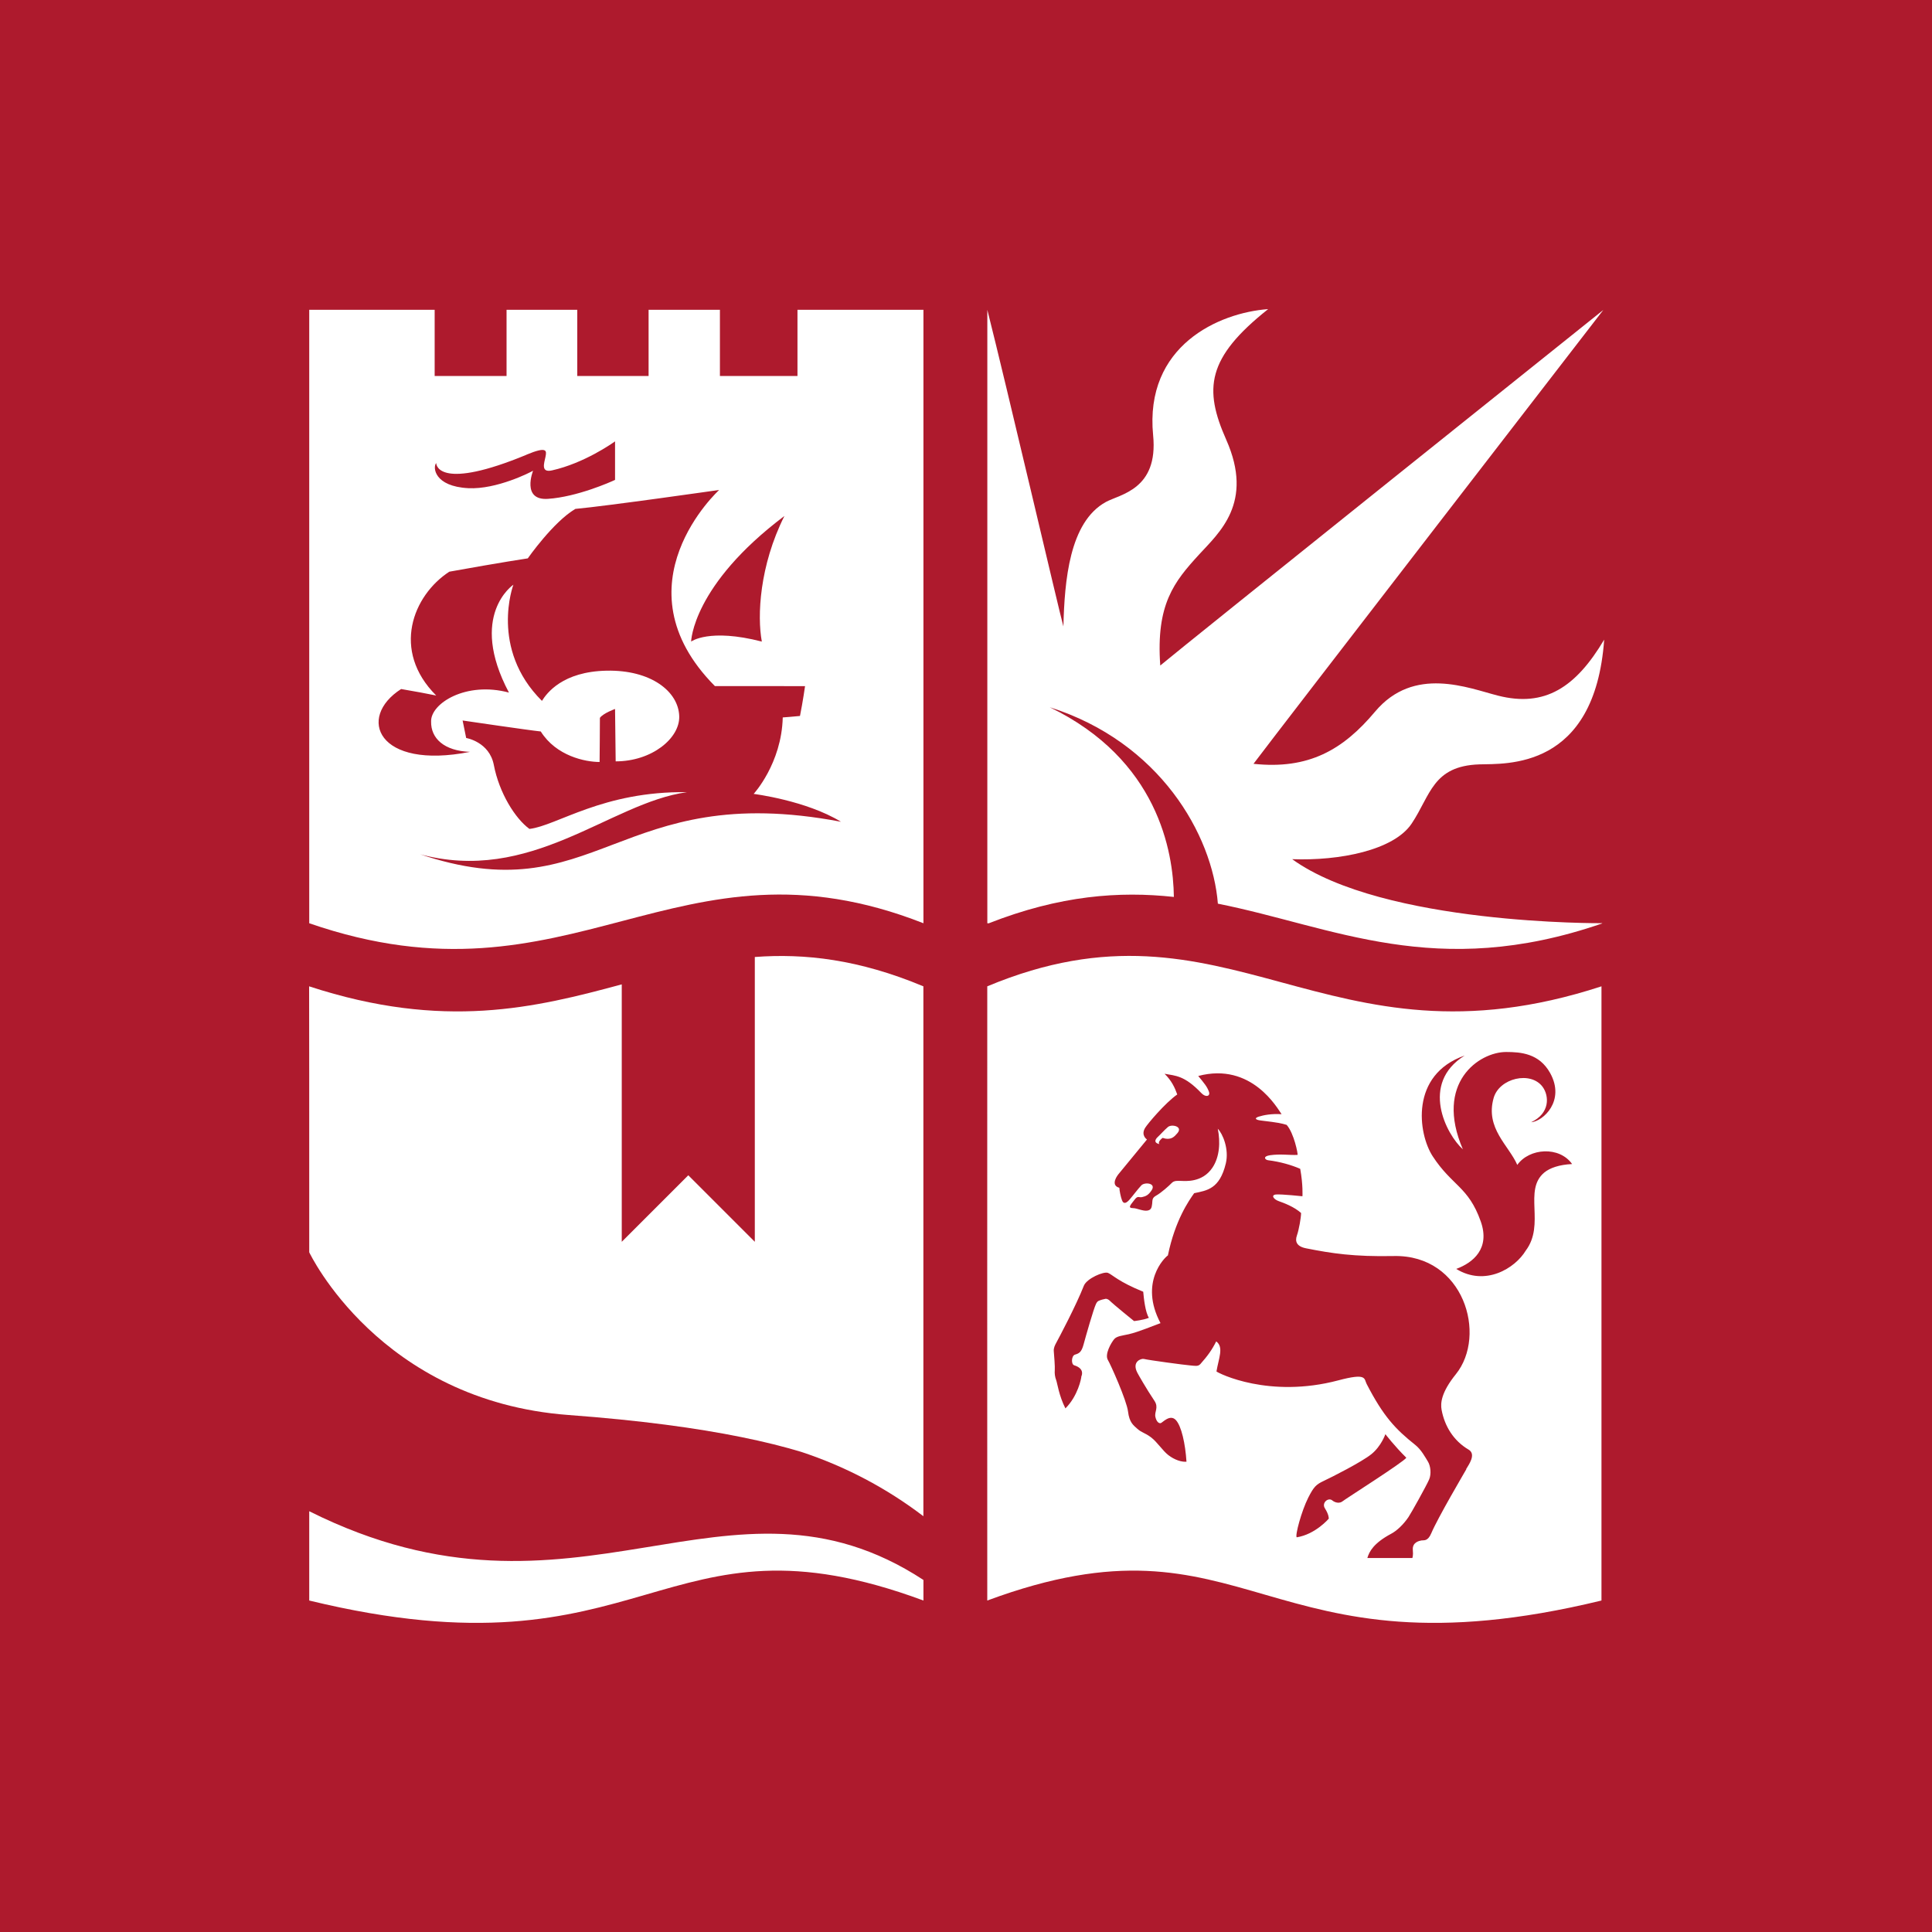
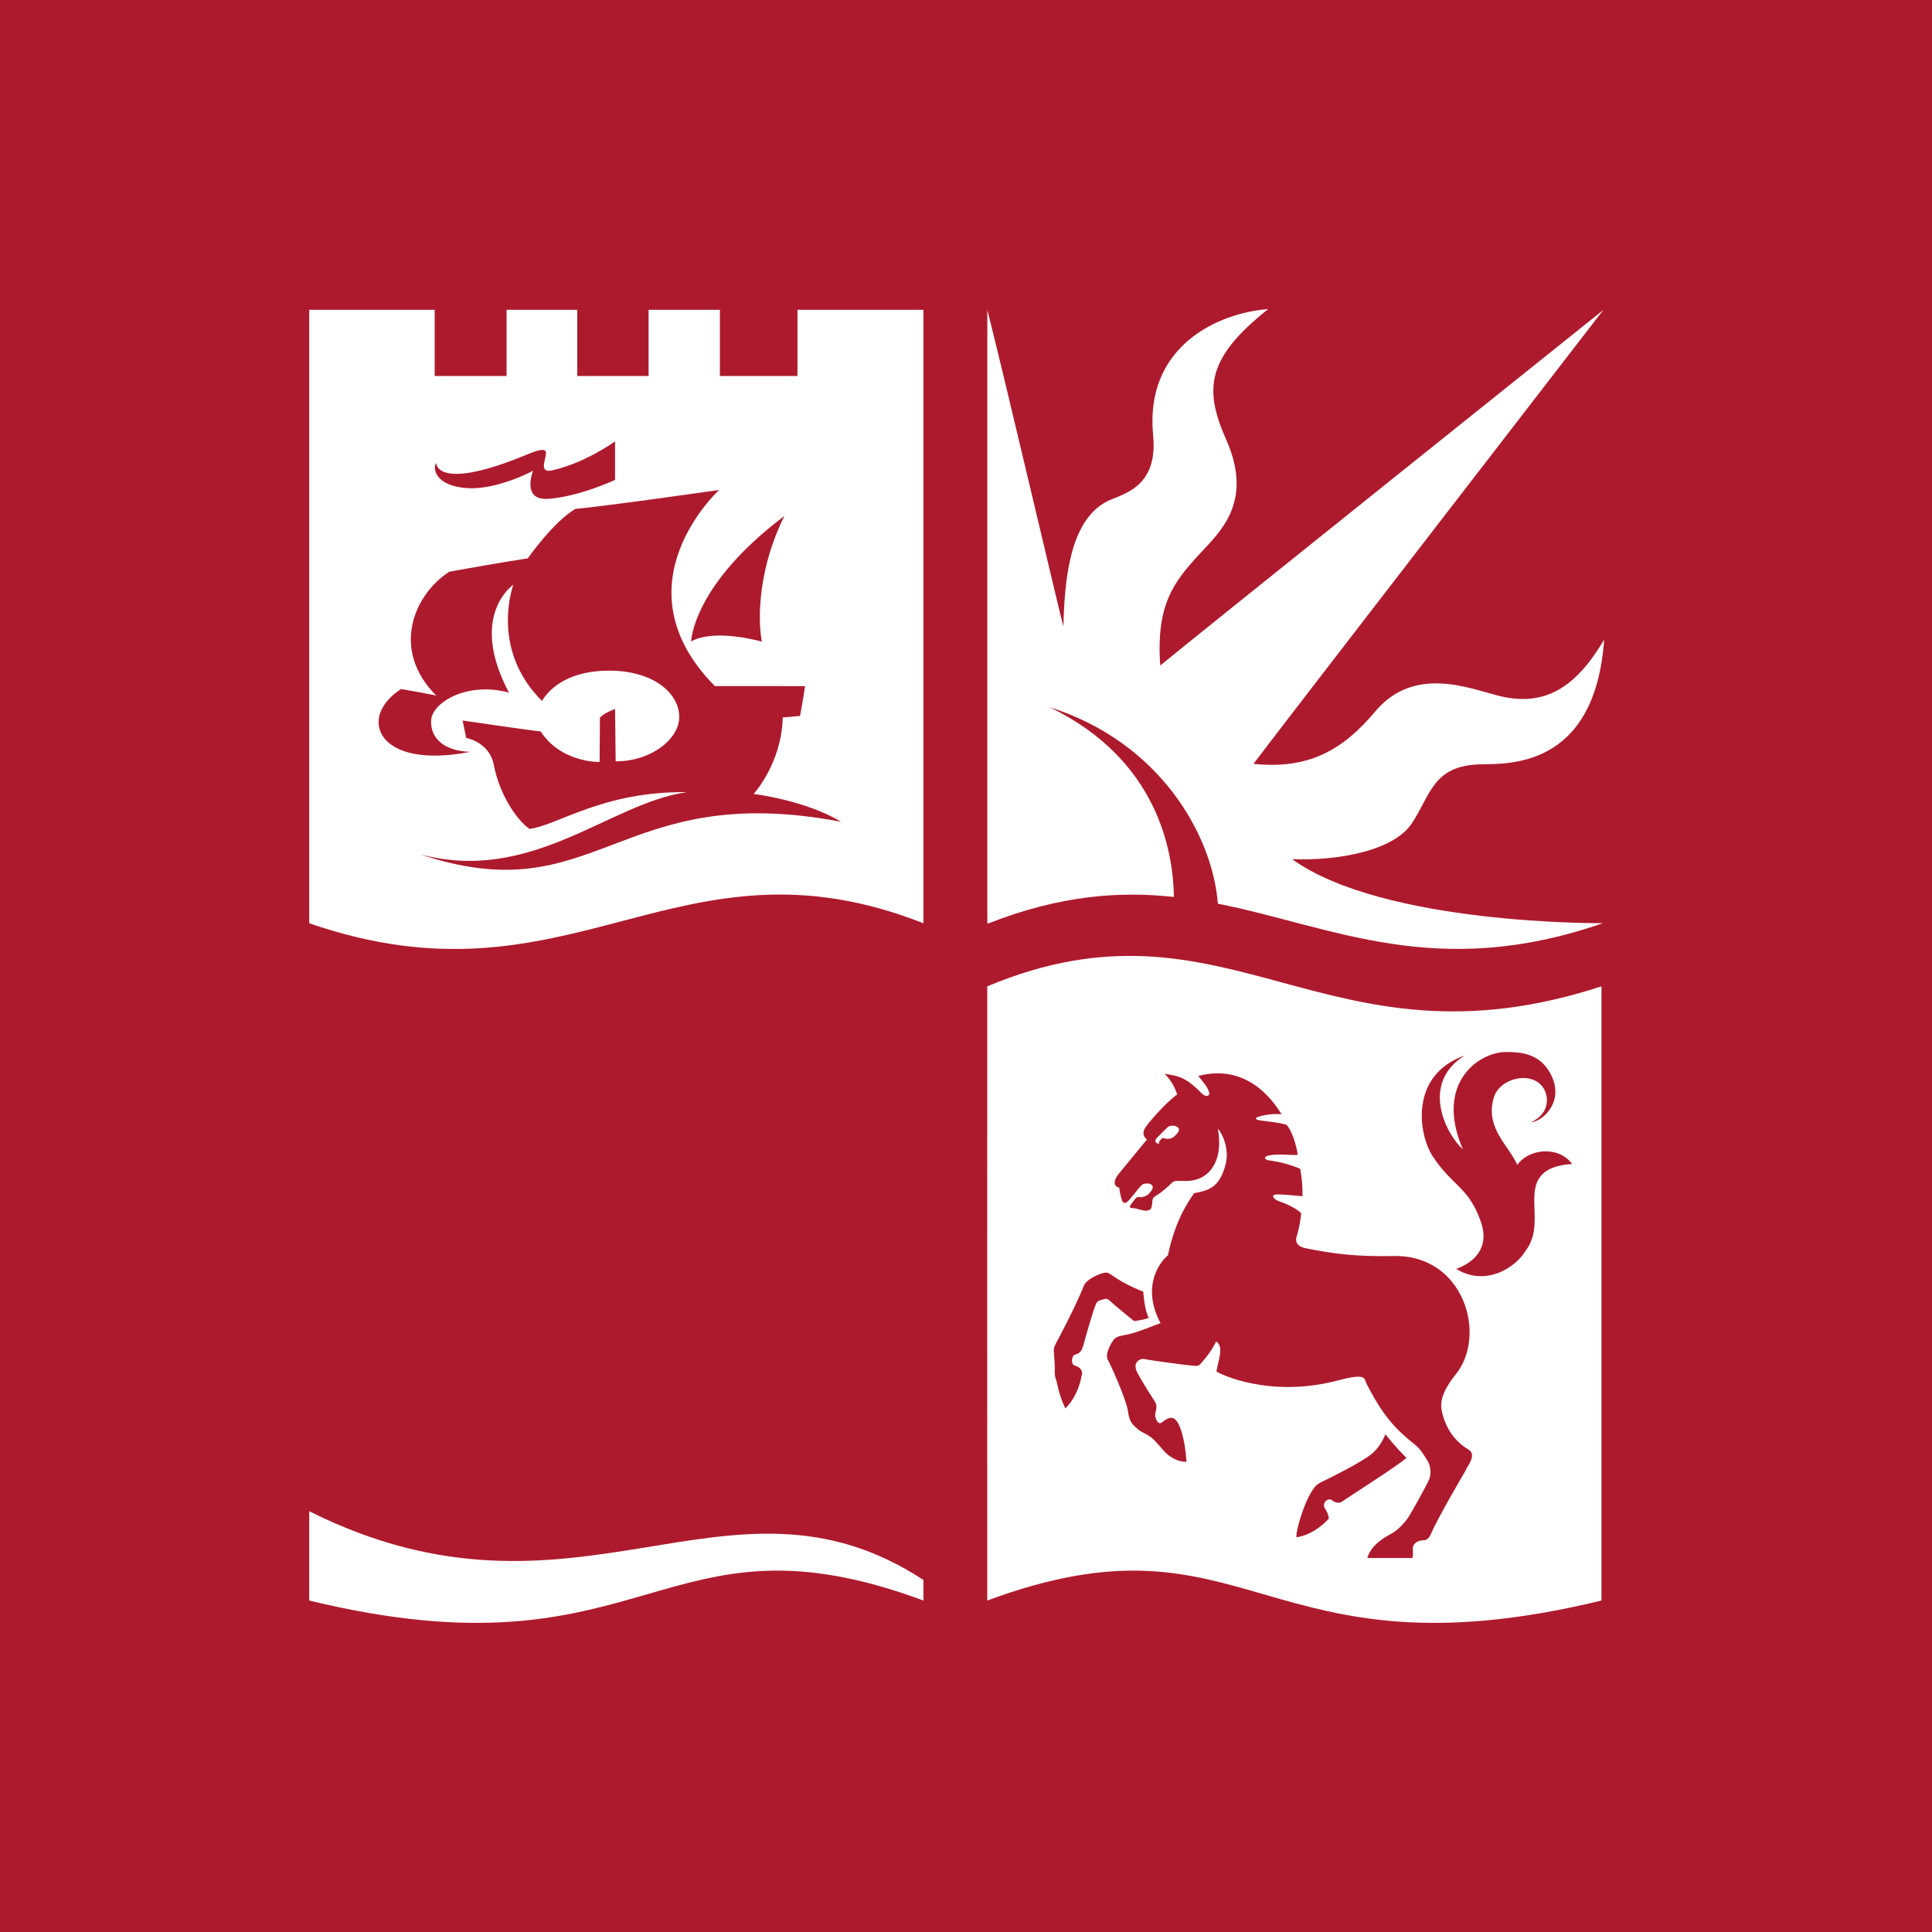
<svg xmlns="http://www.w3.org/2000/svg" width="100" height="100" viewBox="0 0 100 100" fill="none">
  <rect width="100" height="100" fill="#AE1A2D" />
  <path d="M60.759 46.421C60.73 44.087 59.934 39.316 54.334 36.607C60.023 38.408 62.756 43.201 63.037 46.774C69.01 47.962 74.307 50.763 82.911 47.803L82.94 47.784C82.94 47.784 71.618 47.886 66.882 44.471C69.328 44.563 72.141 44.011 73.065 42.632C74.049 41.162 74.151 39.644 76.572 39.564C77.932 39.52 82.548 39.863 83.032 33.107C81.557 35.591 79.955 36.62 77.54 36.007C75.999 35.616 73.186 34.438 71.172 36.836C69.513 38.815 67.729 39.84 64.881 39.535C66.025 38.005 82.987 16.044 82.987 16.044C82.987 16.044 61.256 33.434 60.055 34.447C59.826 31.274 60.778 30.109 62.056 28.711C63.1 27.571 64.916 26.024 63.47 22.762C62.301 20.126 62.454 18.528 65.639 16C63.1 16.184 59.23 17.887 59.686 22.533C59.963 25.341 57.969 25.582 57.239 25.983C55.347 27.024 55.102 30.061 55.041 32.424C54.825 31.659 52.072 19.856 51.104 16.038V47.79H51.177C54.866 46.342 57.934 46.12 60.759 46.425V46.421ZM82.892 51.052C68.541 55.743 63.651 45.808 51.101 51.052C51.094 51.052 51.101 82.843 51.101 82.843C64.757 77.783 65.267 87.121 82.892 82.843V51.052ZM56.867 67.33C56.793 67.365 56.755 67.438 56.733 67.48C56.599 67.756 56.194 69.188 56.086 69.588C55.978 69.986 55.863 70.049 55.64 70.116C55.455 70.173 55.43 70.614 55.602 70.668C56.124 70.83 56.01 71.161 55.971 71.24C55.971 71.335 55.796 72.25 55.146 72.898C54.809 72.241 54.726 71.58 54.665 71.427C54.605 71.275 54.579 71.075 54.595 70.922C54.611 70.77 54.56 70.109 54.544 69.941C54.528 69.773 54.605 69.623 54.675 69.496C54.805 69.258 55.697 67.578 56.099 66.552C56.248 66.171 57.137 65.793 57.351 65.885C57.593 65.987 57.883 66.336 59.173 66.86C59.205 67.213 59.281 67.918 59.466 68.21C59.173 68.331 58.698 68.378 58.698 68.378C58.698 68.378 57.631 67.518 57.427 67.311C57.395 67.276 57.287 67.216 57.23 67.225C57.115 67.244 56.978 67.283 56.863 67.333L56.867 67.33ZM68.962 77.662C68.745 77.488 68.398 77.789 68.576 78.069C68.793 78.409 68.777 78.606 68.777 78.606C68.777 78.606 68.086 79.419 67.117 79.571C67.025 79.479 67.363 78.215 67.716 77.516C68.006 76.945 68.13 76.833 68.522 76.649C68.914 76.465 70.484 75.674 70.991 75.261C71.497 74.848 71.708 74.232 71.708 74.232C71.708 74.232 72.176 74.845 72.791 75.452C72.654 75.674 69.631 77.589 69.49 77.707C69.353 77.821 69.124 77.796 68.959 77.662H68.962ZM75.897 76.046C75.782 76.252 74.428 78.545 74.081 79.365C73.896 79.8 73.689 79.711 73.574 79.733C73.46 79.755 73.09 79.825 73.128 80.232C73.157 80.521 73.103 80.642 73.103 80.642H70.774C70.873 80.305 71.102 79.87 72.007 79.387C72.297 79.234 72.638 78.914 72.899 78.529C73.036 78.329 73.835 76.897 73.976 76.567C74.087 76.3 74.052 75.893 73.915 75.661C73.775 75.433 73.562 75.032 73.253 74.788C72.221 73.965 71.606 73.314 70.739 71.637C70.596 71.361 70.768 71.049 69.271 71.447C65.687 72.396 63.081 71.088 62.964 70.986C63.078 70.303 63.355 69.728 62.951 69.43C62.731 69.868 62.511 70.176 62.132 70.602C62.008 70.741 61.855 70.694 61.578 70.671C61.301 70.649 59.501 70.408 59.201 70.338C59.077 70.309 58.568 70.465 58.867 71.049C58.918 71.148 59.326 71.869 59.756 72.51C59.985 72.857 59.743 73.073 59.803 73.34C59.861 73.597 59.988 73.686 60.081 73.66C60.173 73.638 60.555 73.181 60.858 73.498C61.151 73.806 61.352 74.724 61.412 75.658C61.157 75.68 60.797 75.566 60.472 75.315C60.17 75.08 59.899 74.639 59.574 74.394C59.252 74.153 59.103 74.162 58.87 73.956C58.663 73.768 58.456 73.632 58.386 73.057C58.316 72.482 57.478 70.611 57.347 70.398C57.163 70.1 57.516 69.499 57.669 69.315C57.806 69.153 58.09 69.134 58.427 69.058C58.931 68.944 59.781 68.585 60.068 68.486C58.95 66.374 60.288 65.085 60.45 64.98C60.826 63.154 61.533 62.15 61.81 61.759C62.473 61.619 63.129 61.546 63.448 60.219C63.626 59.472 63.285 58.678 63.033 58.424C63.17 59.113 63.132 59.876 62.756 60.438C62.224 61.232 61.333 61.124 61.148 61.124C60.963 61.124 60.781 61.089 60.641 61.238C60.517 61.368 60.109 61.737 59.835 61.889C59.622 62.01 59.657 62.118 59.635 62.312C59.612 62.496 59.59 62.63 59.383 62.661C59.163 62.696 58.835 62.534 58.663 62.534C58.332 62.534 58.532 62.356 58.72 62.102C58.899 61.861 58.95 62.001 59.112 61.962C59.319 61.918 59.447 61.851 59.609 61.607C59.854 61.235 59.252 61.172 59.077 61.353C58.886 61.556 58.628 61.905 58.466 62.09C58.303 62.274 58.157 62.347 58.074 62.124C58.01 61.959 57.946 61.642 57.937 61.48C57.43 61.34 57.879 60.79 57.879 60.79L59.367 58.98C59.367 58.98 59.033 58.767 59.275 58.373C59.402 58.167 60.3 57.096 60.934 56.649C60.807 56.293 60.644 55.937 60.278 55.578C60.842 55.683 61.304 55.658 62.183 56.579C62.409 56.817 62.658 56.744 62.575 56.509C62.483 56.248 62.333 56.071 62.021 55.693C64.795 54.959 66.136 57.395 66.334 57.671C65.814 57.636 65.4 57.719 65.149 57.798C64.932 57.868 64.948 57.961 65.273 57.999C66.194 58.107 66.334 58.145 66.598 58.224C66.98 58.659 67.187 59.733 67.162 59.777C66.776 59.8 66.286 59.717 65.748 59.793C65.337 59.85 65.477 60.035 65.639 60.054C66.254 60.13 66.84 60.298 67.299 60.498C67.452 61.343 67.414 61.918 67.414 61.918C67.414 61.918 66.337 61.804 66.053 61.826C65.77 61.848 65.91 62.074 66.19 62.172C66.452 62.264 66.99 62.464 67.344 62.785C67.34 63.036 67.235 63.643 67.127 63.951C67.022 64.249 67.105 64.513 67.595 64.611C68.936 64.878 70.08 65.053 72.141 65.012C75.769 64.935 76.986 69.106 75.355 71.129C74.591 72.075 74.555 72.631 74.616 72.968C74.772 73.813 75.231 74.572 76.014 75.032C76.428 75.277 76.008 75.83 75.89 76.036L75.897 76.046ZM79.926 60.695C78.837 61.613 79.993 63.373 78.974 64.729C78.419 65.65 76.874 66.6 75.374 65.679C76.25 65.358 77.142 64.624 76.642 63.217C76.005 61.416 75.157 61.384 74.157 59.85C73.393 58.675 72.972 55.626 75.811 54.635C73.482 56.083 74.864 58.729 75.718 59.488C74.234 56.045 76.556 54.451 77.957 54.451C78.725 54.451 79.671 54.527 80.235 55.54C81.035 56.982 79.866 58.04 79.251 58.087C80.235 57.627 80.187 56.725 79.85 56.261C79.235 55.416 77.604 55.801 77.311 56.83C76.865 58.399 78.094 59.282 78.534 60.295C79.155 59.422 80.71 59.313 81.372 60.251C80.71 60.282 80.219 60.451 79.926 60.695Z" fill="white" />
  <path d="M41.277 16.035V19.462H37.263V16.035H33.571V19.462H29.879V16.035H26.219V19.462H22.498V16.035H16.006V47.787C29.65 52.51 34.985 42.756 47.797 47.787V16.035H41.277ZM40.601 26.707C39.308 29.283 39.187 31.89 39.432 33.208C36.696 32.503 35.772 33.208 35.772 33.208C35.772 33.208 35.833 30.296 40.601 26.707ZM27.251 23.534C28.337 23.083 28.296 23.334 28.235 23.642C28.175 23.95 27.968 24.483 28.573 24.347C30.236 23.975 31.698 22.943 31.835 22.845V24.839C31.593 24.954 29.863 25.719 28.36 25.821C26.974 25.913 27.592 24.363 27.592 24.363C27.477 24.439 25.7 25.344 24.238 25.268C22.47 25.176 22.393 24.179 22.578 23.966C22.578 24.118 22.807 25.376 27.254 23.537L27.251 23.534ZM21.651 44.192C27.496 45.818 31.555 41.552 35.556 41.003C31.204 40.942 28.834 42.737 27.404 42.905C26.665 42.368 25.837 41.041 25.56 39.593C25.33 38.395 24.129 38.198 24.129 38.198L23.945 37.293C23.945 37.293 27.375 37.798 27.99 37.861C28.79 39.135 30.296 39.44 31.035 39.44C31.035 39.44 31.055 37.283 31.051 37.156C31.223 36.915 31.835 36.696 31.835 36.696L31.867 39.408C33.743 39.408 35.189 38.211 35.157 37.077C35.122 35.788 33.689 34.669 31.405 34.714C29.115 34.758 28.299 35.88 28.051 36.277C25.327 33.571 26.573 30.264 26.573 30.264C26.573 30.264 24.218 31.843 26.343 35.848C24.113 35.251 22.282 36.416 22.314 37.35C22.298 38.208 22.976 38.868 24.33 38.916C19.533 39.866 18.456 37.137 20.762 35.664C21.48 35.786 22.085 35.899 22.578 36C20.24 33.669 21.374 30.814 23.256 29.591C25.964 29.102 27.318 28.901 27.318 28.901C27.318 28.901 28.634 27.015 29.78 26.341C31.44 26.189 37.225 25.36 37.225 25.36C37.225 25.36 31.819 30.283 37.002 35.511C39.133 35.511 41.669 35.514 41.669 35.514C41.669 35.514 41.56 36.292 41.407 37.058C40.946 37.102 40.7 37.121 40.515 37.134C40.455 39.526 39.009 41.092 39.009 41.092C39.009 41.092 41.716 41.428 43.529 42.534C31.902 40.326 30.949 47.349 21.657 44.188L21.651 44.192ZM60.023 59.224C60.023 59.224 59.87 59.148 60.16 58.907C60.195 58.878 60.253 58.942 60.418 58.945C60.645 58.945 60.762 58.869 60.95 58.643C61.234 58.3 60.641 58.17 60.45 58.335C60.24 58.516 60.087 58.7 59.909 58.866C59.909 58.866 59.606 59.136 60.023 59.221V59.224ZM47.797 81.778C37.658 75.147 29.86 85.152 16.006 78.221V82.843C33.632 87.121 34.141 77.783 47.797 82.843V81.778Z" fill="white" />
-   <path d="M38.378 74.385C39.557 74.623 40.576 74.88 41.465 75.147C43.747 75.897 45.886 77.023 47.794 78.479V51.052C44.45 49.655 41.65 49.34 39.069 49.534V64.275L35.626 60.832L32.182 64.275V50.951C27.713 52.158 22.973 53.333 16 51.052C16.006 51.338 16.006 58.542 16.006 64.818C16.006 64.818 19.635 72.514 29.433 73.241C33.167 73.517 36.075 73.918 38.378 74.385Z" fill="white" />
</svg>